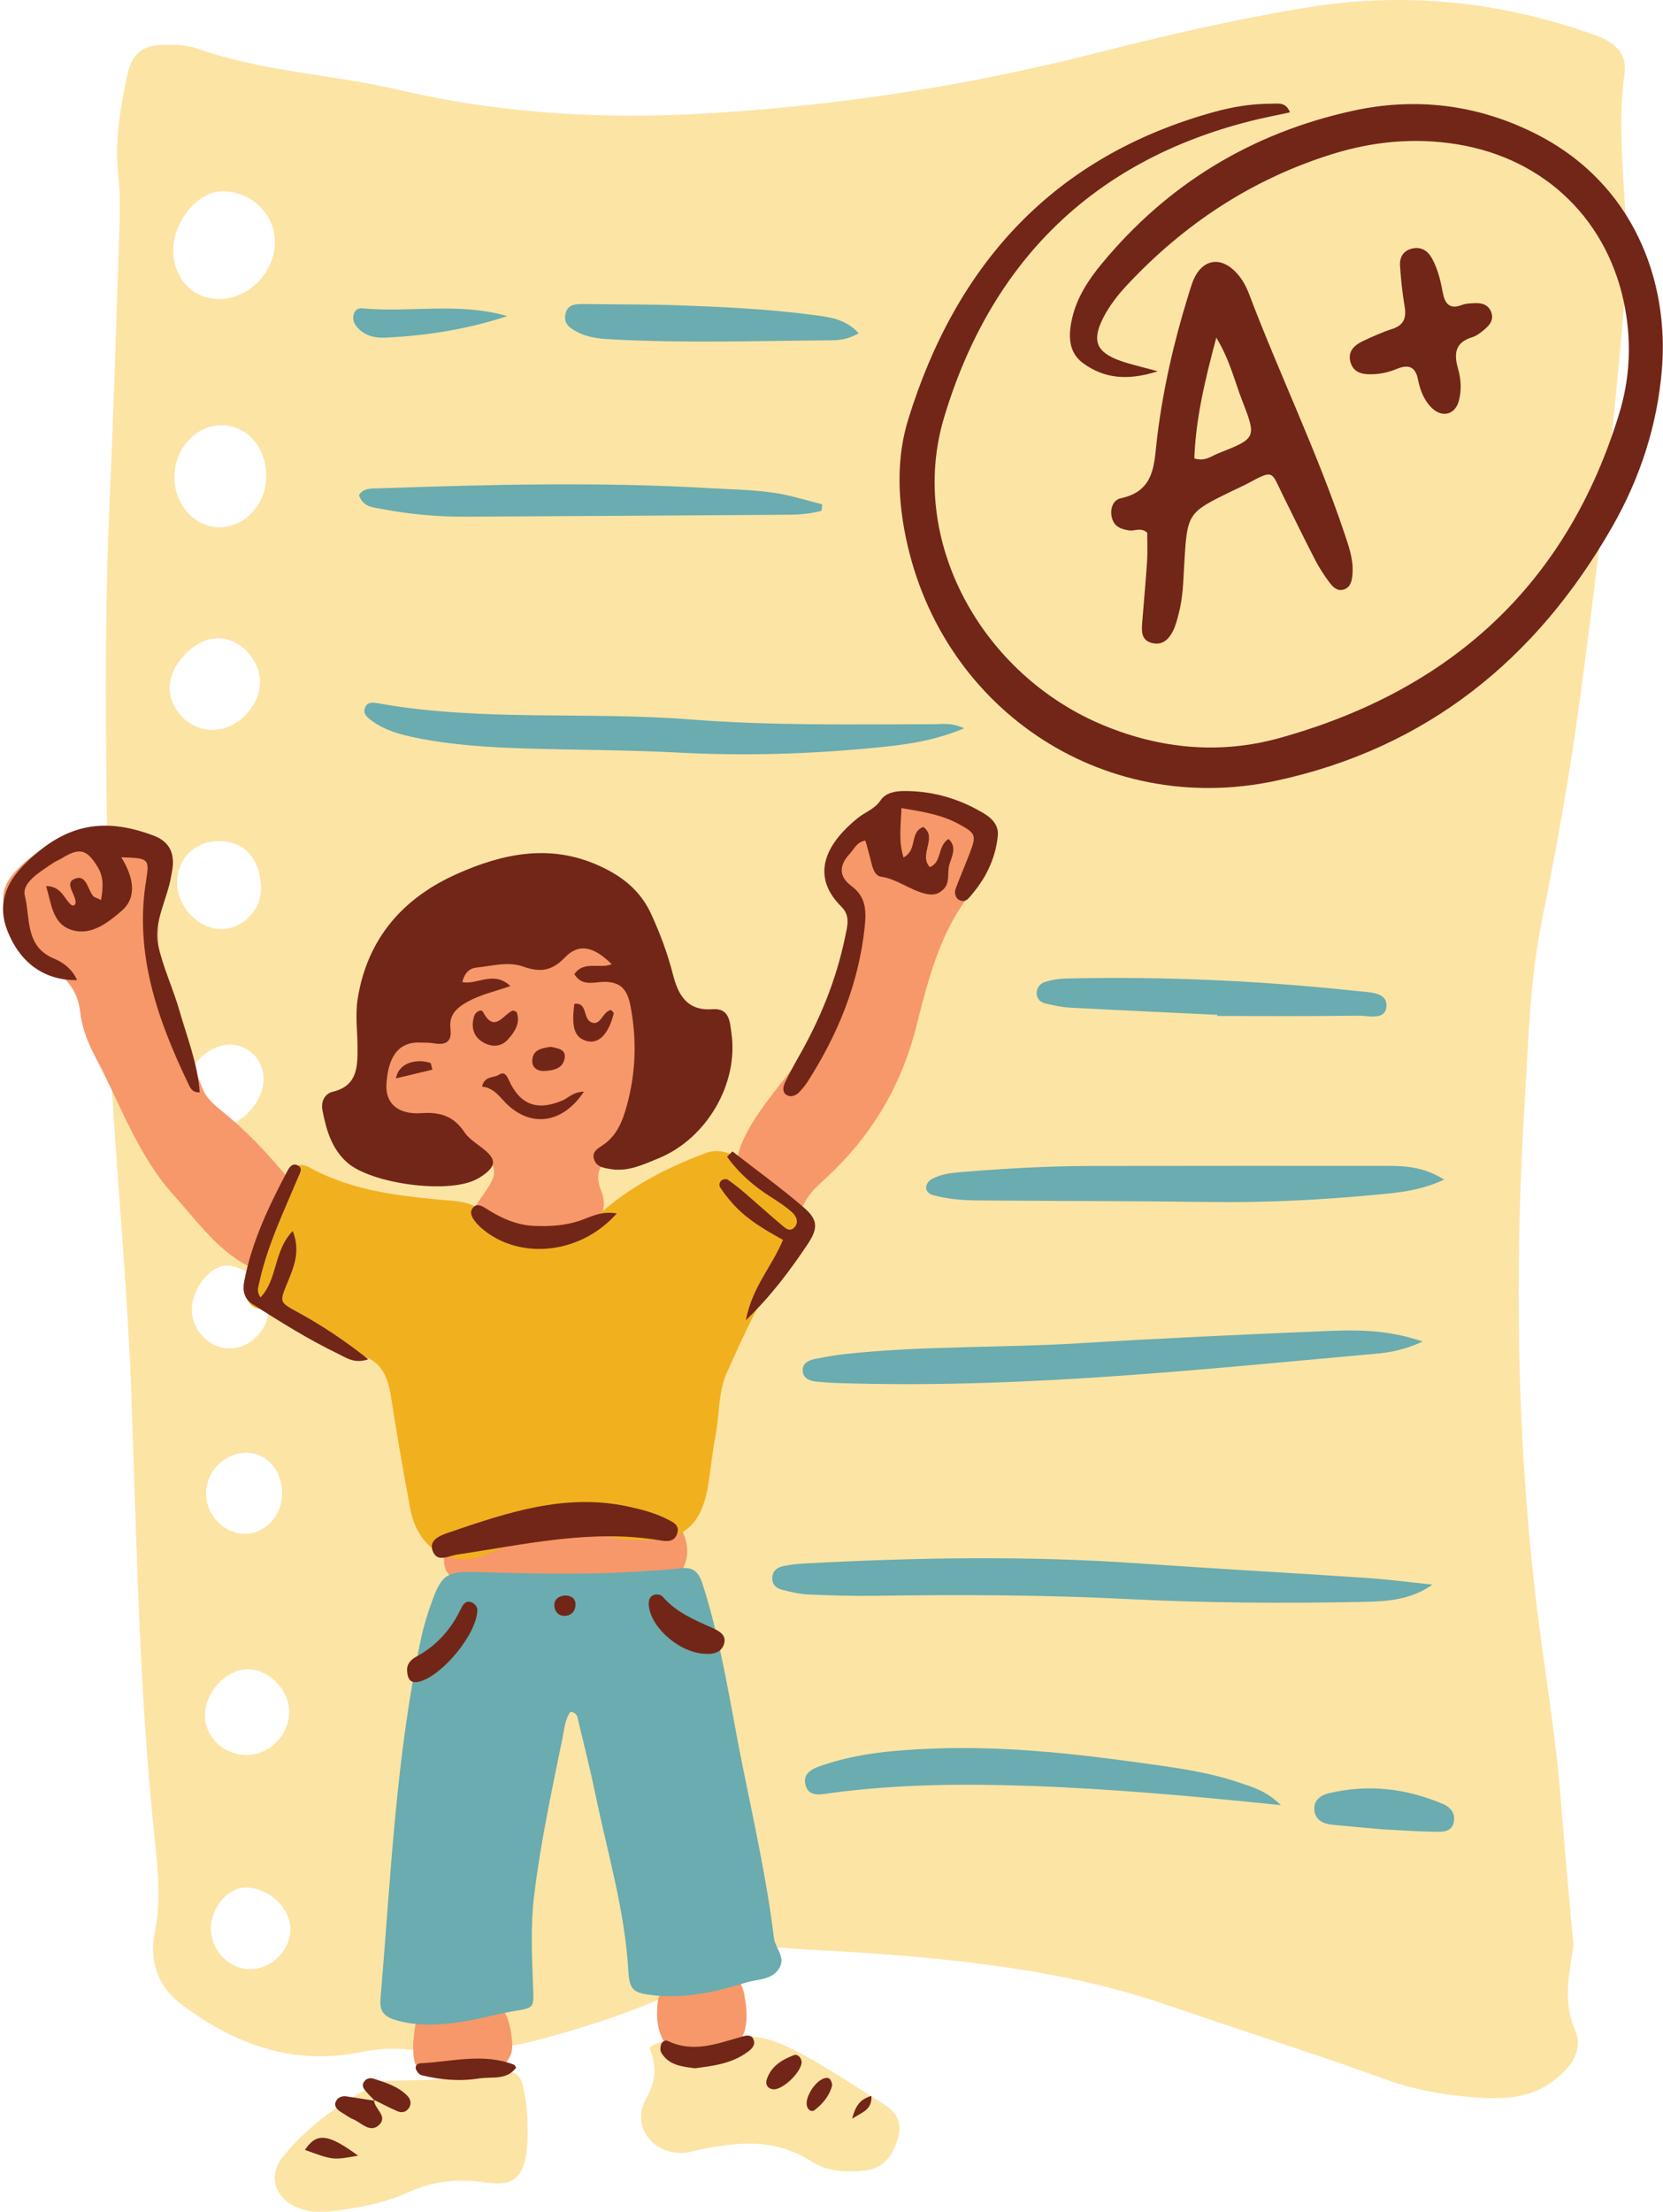
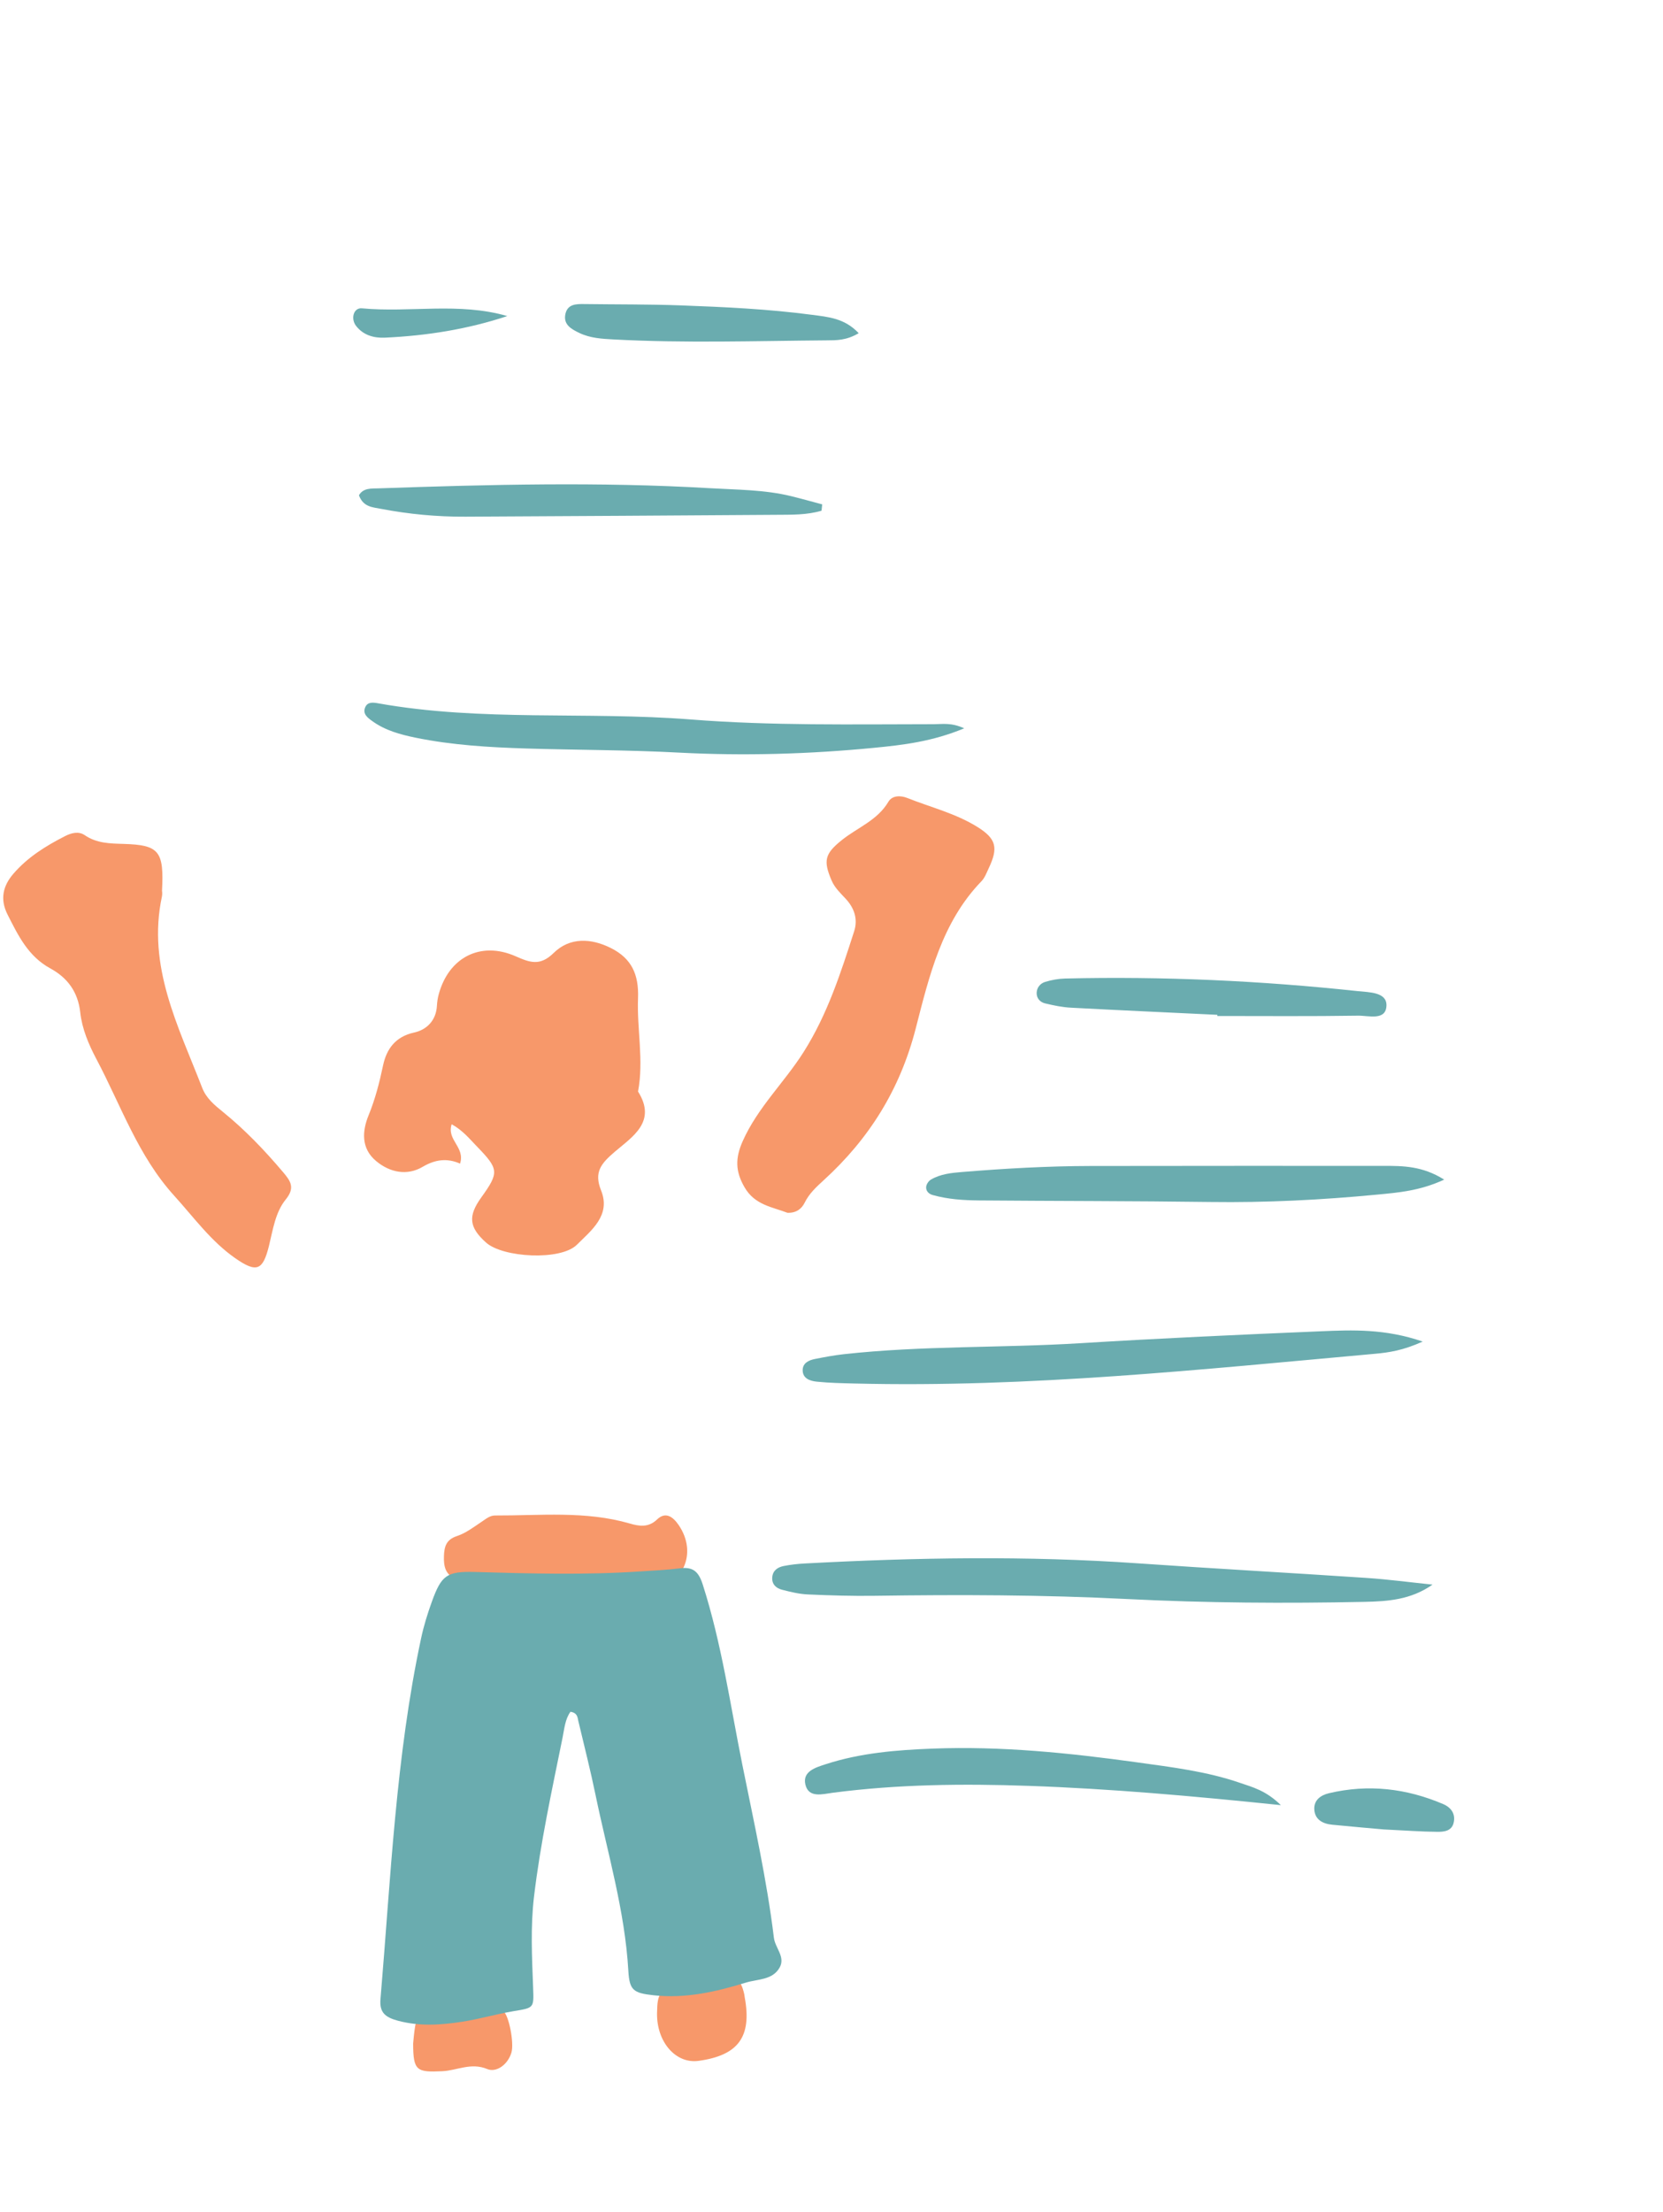
<svg xmlns="http://www.w3.org/2000/svg" height="439.9" preserveAspectRatio="xMidYMid meet" version="1.0" viewBox="-0.6 0.0 331.0 439.9" width="331.0" zoomAndPan="magnify">
  <defs>
    <clipPath id="a">
-       <path d="M 20 0 L 324 0 L 324 439.949 L 20 439.949 Z M 20 0" />
-     </clipPath>
+       </clipPath>
    <clipPath id="b">
-       <path d="M 0 20 L 330.371 20 L 330.371 430 L 0 430 Z M 0 20" />
-     </clipPath>
+       </clipPath>
  </defs>
  <g>
    <g clip-path="url(#a)" id="change1_1">
-       <path d="M 178.176 425.098 C 177.129 428.895 175.133 431.301 171.699 431.691 C 167.98 432.117 164.078 431.969 160.938 429.926 C 153.754 425.246 146.215 426 138.492 427.602 C 137.547 427.797 136.613 428.141 135.66 428.203 C 129.324 428.625 124.926 422.91 127.984 417.449 C 130.012 413.832 130.141 410.746 128.656 407.328 C 130.488 405.691 132.52 406.168 134.395 406.027 C 137.883 405.77 141.473 406.059 144.848 405.328 C 149.594 404.293 153.785 405.879 157.613 407.82 C 163.656 410.887 169.262 414.805 175.059 418.355 C 177.594 419.914 179.074 421.828 178.176 425.098 Z M 103.512 414.988 C 104.195 417.848 104.383 420.734 104.445 424.039 C 104.395 425.008 104.395 426.371 104.234 427.719 C 103.582 433.16 101.52 434.902 96.141 434.09 C 90.805 433.281 85.789 433.734 80.809 435.996 C 76.566 437.926 71.965 438.895 67.348 439.578 C 64.66 439.977 61.934 440.254 59.277 439.332 C 54.18 437.559 52.441 432.988 55.836 428.816 C 60.91 422.586 67.52 418.082 74.57 414.301 C 75.523 413.789 76.84 413.852 77.992 413.84 C 85.18 413.754 92.355 413.43 99.445 412.199 C 101.941 411.766 102.973 412.738 103.512 414.988 Z M 49.383 391.676 C 45.285 391.781 41.621 388.254 41.395 383.988 C 41.16 379.684 44.629 375.41 48.328 375.441 C 52.98 375.48 57.203 379.449 57.195 383.773 C 57.184 387.855 53.512 391.57 49.383 391.676 Z M 48.918 332.02 C 53.051 332.117 56.941 336.191 56.961 340.438 C 56.98 345.031 53.102 349.008 48.543 349.07 C 44 349.133 40.188 345.531 40.195 341.191 C 40.207 336.465 44.531 331.914 48.918 332.02 Z M 37.594 260.141 C 37.781 256.145 41.227 251.84 44.316 251.738 C 48.449 251.605 52.949 256.164 52.855 260.391 C 52.766 264.594 49.129 268.223 45.031 268.199 C 40.91 268.176 37.398 264.367 37.594 260.141 Z M 45.41 207.789 C 49.035 207.926 51.855 210.891 51.875 214.59 C 51.898 219.016 47.496 223.879 43.336 224.027 C 39.457 224.164 36.445 221.219 36.34 217.188 C 36.207 212.375 40.805 207.617 45.41 207.789 Z M 34.656 175.746 C 34.578 170.895 38.094 167.309 42.953 167.289 C 47.957 167.273 51.156 170.742 51.359 176.406 C 51.52 180.824 47.879 184.711 43.504 184.785 C 39.027 184.867 34.73 180.473 34.656 175.746 Z M 33.16 136.793 C 33.172 132.078 38.312 126.867 42.875 126.945 C 47.242 127.023 51.238 131.285 51.16 135.789 C 51.074 140.59 46.598 145.094 41.812 145.191 C 37.266 145.285 33.148 141.289 33.16 136.793 Z M 52.395 94.828 C 52.359 100.305 48.113 104.891 43.086 104.871 C 38.023 104.852 33.984 100.238 34.113 94.621 C 34.238 89.121 38.453 84.598 43.469 84.578 C 48.57 84.559 52.43 88.988 52.395 94.828 Z M 55.547 296.863 C 55.652 301.262 52.402 304.949 48.312 305.078 C 44.289 305.207 40.586 301.609 40.414 297.418 C 40.234 293.008 43.797 289.113 48.148 288.961 C 52.285 288.812 55.43 292.172 55.547 296.863 Z M 43.309 38.07 C 49.117 37.82 54.023 42.32 54.109 47.98 C 54.203 53.977 49.113 59.359 43.246 59.473 C 37.871 59.578 33.879 55.434 33.891 49.77 C 33.906 44.098 38.594 38.273 43.309 38.07 Z M 322.75 14.59 C 323.328 10.41 320.473 8.27 316.871 6.98 C 298.371 0.355 279.41 -1.695 259.98 1.422 C 245.562 3.734 231.344 7.059 217.207 10.645 C 191.652 17.129 165.746 21.078 139.445 22.598 C 118.922 23.781 98.594 22.531 78.547 17.832 C 65.328 14.734 51.578 14.262 38.652 9.652 C 36.52 8.891 34.035 8.883 31.719 8.922 C 27.742 8.992 25.594 10.883 24.781 14.699 C 23.371 21.328 22.199 27.934 22.945 34.824 C 23.445 39.441 23.211 44.16 23.059 48.824 C 22.504 65.941 21.965 83.059 21.199 100.164 C 19.707 133.445 20.938 166.719 21.098 199.996 C 21.125 206.219 21.41 212.449 21.801 218.664 C 23.031 238.281 24.844 257.875 25.551 277.512 C 26.613 307.074 27.094 336.648 30.234 366.105 C 30.867 372.062 31.453 378.191 30.238 384.141 C 28.996 390.227 30.949 395.23 35.512 398.672 C 45.953 406.555 57.664 410.883 70.973 408.207 C 74.297 407.539 77.465 407.305 80.773 407.672 C 89.777 408.668 98.641 407.867 107.383 405.508 C 120.969 401.832 134.137 397.133 146.188 389.73 C 149.141 387.922 152.172 387.172 155.613 387.441 C 162.016 387.938 168.438 388.168 174.844 388.656 C 194.102 390.125 213.273 392.473 231.598 398.758 C 246.137 403.746 260.789 408.395 275.246 413.613 C 281.738 415.957 288.426 416.969 295.262 417.305 C 299.402 417.445 303.465 417.082 307.102 414.875 C 311.234 412.367 314.816 408.293 312.941 403.906 C 310.434 398.035 311.699 392.824 312.527 387.273 C 312.613 386.707 312.496 386.109 312.445 385.527 C 311.664 376.609 310.781 367.703 310.121 358.773 C 309.102 344.98 306.645 331.367 305.051 317.648 C 301.238 284.891 300.844 252.02 302.879 219.137 C 303.625 207.117 303.887 195.012 306.289 183.137 C 309.18 168.828 311.766 154.473 313.73 140.008 C 317.453 112.629 320.652 85.195 322.914 57.648 C 324.094 43.266 320.758 28.961 322.75 14.59" fill="#fce4a5" />
-     </g>
+       </g>
    <g id="change2_1">
      <path d="M 97.914 399.664 C 93.723 400.703 89.453 400.211 85.219 400.352 C 83.301 400.418 82.336 401.27 82.031 403.012 C 81.801 404.348 81.711 405.707 81.629 406.453 C 81.641 411.93 82.359 412.191 87.414 411.965 C 90.355 411.836 93.121 410.172 96.391 411.535 C 98.176 412.281 100.469 410.68 101.191 408.266 C 101.77 406.34 100.668 400.672 99.527 399.984 C 99.078 399.719 98.402 399.543 97.914 399.664 Z M 147.551 396.719 C 146.855 393.527 145.734 392.859 142.262 392.902 C 139.633 392.934 137.434 394.281 134.977 394.809 C 130.688 395.727 130.25 396.336 130.176 400.359 C 130.066 406.133 133.887 410.535 138.453 409.902 C 146.371 408.805 149.059 405.113 147.633 397.293 C 147.598 397.102 147.59 396.906 147.551 396.719 Z M 134.484 303.336 C 133.395 301.742 131.906 300.566 130.188 302.215 C 128.441 303.891 126.586 303.559 124.758 303.027 C 115.926 300.465 106.902 301.465 97.934 301.43 C 96.934 301.426 96.16 302.078 95.336 302.629 C 93.734 303.699 92.137 304.934 90.344 305.523 C 88.191 306.23 87.828 307.641 87.762 309.508 C 87.688 311.598 88.051 313.316 90.355 314.148 C 92.887 315.059 95.23 316.641 98.137 315.586 C 100.043 314.895 101.988 315.285 103.902 315.656 C 109.789 316.793 115.637 318.422 121.672 316.316 C 122.711 315.953 123.988 316.266 125.152 316.266 C 125.156 316.32 125.156 316.375 125.16 316.43 C 126.32 316.379 127.488 316.391 128.641 316.266 C 135.336 315.551 138.32 308.945 134.484 303.336 Z M 193.926 164.469 C 189.613 161.785 184.645 160.574 179.965 158.711 C 178.68 158.199 176.988 158.176 176.227 159.465 C 174.031 163.191 170.039 164.609 166.914 167.125 C 163.574 169.812 163.227 171.184 164.918 175.125 C 165.555 176.602 166.668 177.625 167.727 178.766 C 169.391 180.555 170.203 182.766 169.414 185.215 C 166.742 193.508 164.09 201.766 159.348 209.25 C 155.512 215.305 150.199 220.289 147.223 226.984 C 145.719 230.367 145.75 232.973 147.59 236.148 C 149.629 239.684 153.102 240.062 156.133 241.223 C 157.848 241.285 158.938 240.477 159.57 239.195 C 160.457 237.395 161.891 236.074 163.312 234.777 C 172.398 226.508 178.539 216.695 181.66 204.578 C 184.332 194.203 186.84 183.445 194.758 175.266 C 195.41 174.594 195.762 173.605 196.176 172.73 C 198.121 168.641 197.738 166.84 193.926 164.469 Z M 43.773 221.16 C 42.086 219.793 40.453 218.453 39.648 216.375 C 34.902 204.129 28.652 192.203 31.629 178.324 C 31.746 177.766 31.645 177.16 31.645 177.207 C 32.059 169.297 31.113 168.059 23.977 167.852 C 21.219 167.773 18.648 167.738 16.262 166.113 C 15.047 165.289 13.609 165.66 12.352 166.301 C 8.52 168.25 4.883 170.512 2.051 173.805 C -0.008 176.195 -0.641 178.848 0.895 181.887 C 3.012 186.066 5 190.215 9.438 192.629 C 12.797 194.457 14.918 197.254 15.371 201.355 C 15.73 204.625 17.043 207.742 18.602 210.676 C 23.477 219.871 26.863 229.883 34.059 237.812 C 37.977 242.129 41.402 246.906 46.242 250.27 C 50.492 253.223 51.723 252.688 52.934 247.801 C 53.727 244.598 54.191 241.133 56.277 238.57 C 58.215 236.191 57.191 234.852 55.707 233.098 C 52.055 228.785 48.164 224.715 43.773 221.16 Z M 83.531 232.078 C 80.473 233.883 77.055 233.254 74.277 230.945 C 71.234 228.422 71.48 224.969 72.762 221.836 C 74.09 218.59 74.926 215.305 75.648 211.898 C 76.328 208.711 78.055 206.188 81.828 205.371 C 84.293 204.84 86.203 203 86.363 200.059 C 86.406 199.289 86.52 198.504 86.723 197.762 C 88.73 190.395 95.074 187.145 102.023 190.199 C 104.855 191.441 106.875 192.223 109.605 189.539 C 112.801 186.398 117.039 186.574 121.016 188.578 C 125.09 190.633 126.57 193.785 126.391 198.535 C 126.152 204.703 127.57 210.906 126.395 217.105 C 130.207 223.145 125.211 226.125 121.746 229.102 C 119.098 231.383 117.555 233.094 119.035 236.766 C 121.043 241.734 117.078 244.727 114.227 247.574 C 111.008 250.785 99.512 250.16 96.145 247.148 C 92.754 244.117 92.516 241.895 95.18 238.188 C 98.781 233.18 98.699 232.539 94.293 227.996 C 92.809 226.465 91.465 224.801 89.301 223.613 C 88.254 226.754 92.031 228.152 90.969 231.441 C 88.457 230.336 86.09 230.57 83.531 232.078" fill="#f7986a" />
    </g>
    <g id="change3_1">
-       <path d="M 159.059 246.68 C 152.359 254.434 148.281 263.719 144.113 272.918 C 142.32 276.871 142.633 281.312 141.828 285.504 C 141.242 288.555 140.918 291.652 140.461 294.73 C 139.133 303.688 135.359 306.758 125.93 306.289 C 125.082 306.223 123.898 306.23 122.758 306.016 C 113.723 304.309 105.164 305.25 96.598 309.012 C 89.215 312.25 82.547 308.078 81.07 300.176 C 79.672 292.723 78.387 285.254 77.215 277.766 C 76.531 273.383 75.047 270.184 70.016 269.309 C 65.98 268.605 62.527 266.184 59.07 263.98 C 56.664 262.449 54.535 260.469 51.309 260.34 C 49.008 260.242 48.059 258.129 48.41 256.027 C 49.773 247.879 53.125 240.438 57.07 233.258 C 57.949 231.656 59.395 231.324 61.055 232.234 C 69.984 237.137 79.887 237.996 89.734 238.859 C 92.25 239.082 94.234 239.699 95.859 241.578 C 97.574 243.555 99.938 244.422 102.262 245.469 C 108.285 248.191 112.758 247.246 117.82 242.34 C 123.887 236.465 131.648 232.457 139.688 229.395 C 142.082 228.48 144.25 229.078 146.367 230.289 C 151.145 233.02 155.031 236.867 159.039 240.539 C 161.066 242.398 160.941 244.496 159.059 246.68" fill="#f1b11f" />
-     </g>
+       </g>
    <g id="change4_1">
      <path d="M 100.371 62.867 C 90.707 60.07 81.004 62.227 71.426 61.324 C 69.777 61.172 69.141 63.391 70.293 64.852 C 71.742 66.688 73.84 67.262 76.012 67.16 C 84.309 66.781 92.469 65.492 100.371 62.867 Z M 286.668 358.84 C 279.324 355.699 271.742 354.82 263.918 356.668 C 262.273 357.059 260.941 358.02 260.992 359.797 C 261.055 361.883 262.629 362.746 264.539 362.934 C 268.398 363.316 272.266 363.645 274.832 363.875 C 279.238 364.09 282.336 364.32 285.438 364.348 C 286.746 364.359 288.316 364.242 288.727 362.566 C 289.156 360.793 288.223 359.508 286.668 358.84 Z M 114.715 66.227 C 116.875 67.262 119.203 67.391 121.527 67.516 C 135.684 68.277 149.844 67.809 164.004 67.695 C 165.871 67.684 167.859 67.727 170.312 66.27 C 167.504 63.27 164.215 63.043 161.02 62.617 C 152.355 61.469 143.633 61.062 134.91 60.742 C 128.516 60.508 122.109 60.562 115.711 60.477 C 114.102 60.453 112.406 60.465 111.953 62.387 C 111.445 64.547 113.086 65.441 114.715 66.227 Z M 207.402 199.57 C 209.094 199.977 210.82 200.34 212.551 200.43 C 222.266 200.949 231.984 201.383 241.699 201.848 C 241.703 201.926 241.703 202.004 241.707 202.082 C 251.047 202.082 260.387 202.164 269.723 202.016 C 271.773 201.984 275.312 203.102 275.359 199.945 C 275.395 197.32 271.883 197.371 269.684 197.137 C 250.316 195.059 230.895 194.172 211.414 194.629 C 210.074 194.66 208.707 194.91 207.426 195.301 C 206.488 195.582 205.77 196.391 205.734 197.461 C 205.699 198.566 206.422 199.336 207.402 199.57 Z M 92.035 102.766 C 112.652 102.652 133.266 102.547 153.883 102.395 C 156.91 102.371 159.992 102.453 162.918 101.578 C 162.961 101.156 163.004 100.738 163.047 100.32 C 161.004 99.777 158.973 99.203 156.922 98.699 C 151.594 97.387 146.109 97.422 140.688 97.102 C 118.727 95.812 96.754 96.371 74.785 97.133 C 73.355 97.184 71.711 97.004 70.844 98.512 C 71.695 100.844 73.531 100.883 75.219 101.207 C 80.777 102.27 86.383 102.797 92.035 102.766 Z M 225.688 350.527 C 212.207 348.656 198.684 347.273 185.043 347.797 C 177.855 348.074 170.688 348.648 163.777 350.891 C 161.746 351.547 159.098 352.316 159.699 354.934 C 160.34 357.703 163.137 356.844 165.156 356.578 C 178.109 354.887 191.094 354.754 204.133 355.207 C 220.441 355.773 236.672 357.219 254.344 359.043 C 251.336 356.102 248.691 355.465 246.219 354.613 C 239.566 352.32 232.609 351.488 225.688 350.527 Z M 274.781 231.891 C 255.348 231.883 235.91 231.887 216.477 231.914 C 207.918 231.93 199.383 232.414 190.855 233.113 C 188.711 233.289 186.578 233.512 184.688 234.621 C 184.242 234.883 183.82 235.496 183.75 236 C 183.637 236.836 184.215 237.457 185.016 237.684 C 188.031 238.539 191.148 238.738 194.254 238.766 C 209.609 238.895 224.965 238.867 240.316 239.074 C 251.41 239.227 262.465 238.664 273.496 237.609 C 277.723 237.207 282.012 236.863 286.848 234.625 C 282.484 231.883 278.617 231.895 274.781 231.891 Z M 104.172 148.875 C 114.27 149.184 124.387 149.156 134.473 149.691 C 147.512 150.379 160.508 149.992 173.477 148.73 C 179.199 148.176 184.977 147.492 191.309 144.863 C 188.742 143.676 186.965 144.043 185.246 144.043 C 169.117 144.055 152.973 144.371 136.883 143.102 C 116.168 141.473 95.266 143.566 74.66 139.887 C 73.719 139.719 72.594 139.555 72.109 140.633 C 71.492 142.004 72.598 142.777 73.52 143.441 C 76.098 145.301 79.109 146.109 82.16 146.734 C 89.418 148.215 96.789 148.648 104.172 148.875 Z M 262.223 264.793 C 246.301 265.461 230.375 266.18 214.469 267.16 C 198.754 268.129 182.977 267.621 167.301 269.355 C 165.379 269.57 163.465 269.93 161.566 270.309 C 160.379 270.539 159.195 271.121 159.164 272.461 C 159.125 274.199 160.645 274.68 161.977 274.812 C 164.484 275.07 167.016 275.117 169.539 275.18 C 204.215 276.035 238.633 272.371 273.086 269.266 C 275.898 269.016 278.711 268.582 282.57 266.836 C 275.047 264.258 268.605 264.523 262.223 264.793 Z M 284.531 315.18 C 280.129 314.727 275.734 314.137 271.324 313.844 C 256.195 312.828 241.055 312.004 225.93 310.949 C 203.773 309.406 181.633 309.789 159.48 310.98 C 158.129 311.055 156.766 311.207 155.434 311.469 C 154.238 311.699 153.234 312.324 153.109 313.695 C 152.984 315.09 153.863 315.895 155.055 316.199 C 156.742 316.633 158.473 317.059 160.199 317.133 C 164.66 317.336 169.137 317.469 173.605 317.402 C 190.324 317.16 207.031 317.199 223.746 318.047 C 239.477 318.84 255.23 318.934 270.98 318.609 C 275.602 318.512 280.191 318.215 284.531 315.18 Z M 153.434 385.414 C 153.684 387.457 155.762 389.223 154.578 391.34 C 153.164 393.867 150.215 393.617 147.883 394.332 C 141.914 396.172 135.84 397.551 129.508 396.859 C 125.438 396.418 124.684 395.859 124.461 391.957 C 123.773 380.035 120.34 368.637 117.941 357.043 C 116.922 352.098 115.668 347.203 114.504 342.285 C 114.336 341.57 114.348 340.699 112.945 340.469 C 111.871 341.934 111.723 343.891 111.363 345.66 C 109.238 356.137 106.957 366.586 105.691 377.219 C 104.973 383.242 105.281 389.266 105.508 395.289 C 105.664 399.445 105.719 399.34 101.602 400.023 C 98.16 400.598 94.793 401.602 91.348 402.129 C 87.121 402.777 82.918 403.07 78.621 401.926 C 76.082 401.246 74.902 400.289 75.129 397.633 C 77.172 373.617 78.156 349.488 83.223 325.816 C 83.75 323.355 84.504 320.926 85.363 318.555 C 87.266 313.312 88.316 312.508 93.965 312.668 C 104.855 312.98 115.738 313.285 126.621 312.57 C 129.336 312.391 132.062 312.273 134.754 311.934 C 137.367 311.605 138.449 312.602 139.27 315.152 C 143.023 326.863 144.734 339.004 147.152 350.996 C 149.457 362.43 152.02 373.824 153.434 385.414" fill="#6aacaf" />
    </g>
    <g clip-path="url(#b)" id="change5_1">
-       <path d="M 169.008 421.406 C 171.145 420.035 172.949 419.672 172.848 416.871 C 170.68 417.52 169.715 418.68 169.008 421.406 Z M 111.715 317.348 C 110.305 317.555 109.559 318.328 109.773 319.691 C 109.934 320.707 110.68 321.406 111.75 321.395 C 113.094 321.379 113.902 320.492 113.945 319.234 C 113.988 317.809 112.973 317.312 111.715 317.348 Z M 78.207 214.492 C 81.215 213.773 83.34 213.266 85.461 212.758 C 85.352 212.32 85.238 211.879 85.129 211.438 C 82.66 210.574 78.816 211.125 78.207 214.492 Z M 163.555 413.344 C 161.754 413.809 159.684 416.945 159.973 418.715 C 160.121 419.633 160.91 420.191 161.57 419.676 C 163.234 418.379 164.559 416.742 165.031 414.75 C 164.902 413.707 164.512 413.094 163.555 413.344 Z M 111.781 210.508 C 112.113 208.641 110.363 208.543 109.055 208.203 C 107.305 208.477 105.395 208.691 105.34 211.027 C 105.309 212.398 106.43 213.078 107.711 213.016 C 109.484 212.93 111.41 212.598 111.781 210.508 Z M 157.406 408.77 C 155.078 409.664 152.93 410.934 152.051 413.48 C 151.699 414.492 152.066 415.398 153.273 415.551 C 155.18 415.793 159.094 411.941 158.949 410.039 C 158.816 409.137 158.098 408.508 157.406 408.77 Z M 60.094 427.613 C 65.699 429.66 65.699 429.66 70.668 428.758 C 64.633 424.316 62.391 424.156 60.094 427.613 Z M 73.832 413.469 C 73.035 413.215 72.277 413.383 71.816 414.121 C 71.289 414.969 71.922 415.586 72.406 416.164 C 72.855 416.695 73.363 417.176 73.852 417.672 C 75.395 418.43 76.926 419.234 78.508 419.922 C 79.227 420.234 80.039 420.184 80.621 419.504 C 81.395 418.602 81.184 417.582 80.496 416.871 C 78.684 415.004 76.238 414.242 73.832 413.469 Z M 121.559 201.582 C 121.605 201.395 121.18 201.09 121 200.875 C 119.34 201.293 119.121 203.555 117.582 203.477 C 115.145 203.09 116.629 199.328 113.719 199.664 C 113.09 204.371 113.762 206.379 116.16 207.051 C 118.543 207.715 120.5 205.758 121.559 201.582 Z M 66.141 418.266 C 65.945 418.973 66.555 419.66 67.254 420.074 C 68.07 420.559 68.836 421.16 69.703 421.527 C 71.352 422.223 73.031 424.309 74.812 422.684 C 76.691 420.969 74.008 419.52 73.844 417.812 C 72.023 417.531 70.207 417.246 68.383 416.973 C 67.297 416.809 66.41 417.305 66.141 418.266 Z M 73.816 417.656 C 73.816 417.656 73.812 417.656 73.812 417.652 C 73.812 417.652 73.816 417.66 73.816 417.66 C 73.816 417.711 73.84 417.762 73.844 417.812 C 73.898 417.82 73.953 417.828 74.004 417.836 C 73.953 417.781 73.902 417.727 73.852 417.672 C 73.84 417.668 73.828 417.664 73.816 417.656 Z M 100.512 206.734 C 101.875 205.219 103.059 203.43 102.211 201.25 C 101.766 201.113 101.539 200.953 101.406 201.016 C 99.504 201.863 97.809 205.551 95.543 201.285 C 95.164 200.578 94.035 201.305 93.801 202.023 C 93.152 204.008 93.469 205.938 95.273 207.137 C 96.996 208.277 99.031 208.387 100.512 206.734 Z M 100.703 219.992 C 105.574 224.285 111.562 223.246 115.621 217.129 C 113.449 217.18 112.559 218.375 111.336 218.891 C 106.336 221 102.902 219.809 100.637 214.742 C 100.059 213.453 99.539 213.234 98.672 213.789 C 97.637 214.453 95.852 213.93 95.344 216.129 C 97.91 216.367 99.023 218.512 100.703 219.992 Z M 147.031 405.098 C 142.188 406.457 137.406 408.395 132.336 405.945 C 131.738 405.656 131.137 406.16 130.965 406.676 C 130.797 407.172 130.797 407.91 131.059 408.34 C 132.559 410.805 135.145 411.031 137.695 411.379 C 141.336 410.91 145.016 410.461 148.129 408.188 C 148.922 407.613 149.762 406.91 149.434 405.816 C 149.055 404.543 147.883 404.859 147.031 405.098 Z M 83.027 410.391 C 82.527 410.414 81.93 410.941 82.191 411.582 C 82.383 412.055 82.84 412.645 83.285 412.754 C 87.059 413.68 90.895 414.02 94.754 413.406 C 97.285 413 100.234 413.836 102.141 411.238 C 101.945 410.973 101.867 410.73 101.715 410.672 C 95.527 408.273 89.262 410.094 83.027 410.391 Z M 82.875 334.473 C 87.359 333.336 94.246 325.125 94.41 320.32 C 94.461 319.914 94.172 319.18 93.445 318.789 C 92.277 318.168 91.621 318.988 91.195 319.879 C 89.223 324.023 86.344 327.305 82.27 329.508 C 81.215 330.078 80.371 330.914 80.426 332.238 C 80.492 333.762 80.945 334.965 82.875 334.473 Z M 140.07 328.949 C 141.254 329.031 142.922 328.727 143.48 327.078 C 144.137 325.16 142.445 324.352 141.047 323.73 C 137.52 322.164 133.984 320.66 131.359 317.645 C 130.824 317.031 129.859 316.98 129.215 317.391 C 128.555 317.805 128.469 318.656 128.555 319.469 C 129.035 323.895 134.961 328.984 140.07 328.949 Z M 93.461 240.312 C 92.793 241.242 93.375 242.164 93.953 242.93 C 94.414 243.539 94.988 244.082 95.582 244.566 C 103 250.66 115.008 249.469 122.16 241.348 C 119.27 240.867 117.34 241.852 115.414 242.574 C 112.258 243.766 109.031 243.969 105.715 243.828 C 102.09 243.672 99 242.203 96.027 240.305 C 95.234 239.801 94.219 239.258 93.461 240.312 Z M 160.035 247.645 C 162.277 244.328 162.305 242.664 159.281 240.07 C 154.754 236.191 149.902 232.688 145.188 229.023 C 144.832 229.371 144.473 229.719 144.113 230.066 C 146.438 233.332 149.426 235.918 152.848 238.094 C 154.312 239.023 155.801 239.973 157.07 241.137 C 157.922 241.91 158.496 243.191 157.434 244.219 C 156.516 245.105 155.625 244.199 154.938 243.617 C 152.414 241.492 149.965 239.273 147.461 237.125 C 146.434 236.242 145.359 235.41 144.254 234.637 C 144.012 234.469 143.473 234.512 143.184 234.668 C 142.598 234.98 142.445 235.715 142.738 236.164 C 143.465 237.297 144.316 238.359 145.211 239.367 C 148.02 242.535 151.684 244.641 155.242 246.609 C 153.027 251.984 149.133 255.918 147.855 262.598 C 153.18 257.434 156.684 252.598 160.035 247.645 Z M 72.703 270.355 C 67.973 266.602 63.363 263.555 58.469 260.887 C 54.918 258.949 55.055 258.949 56.656 255.008 C 57.883 251.996 59.254 248.879 57.664 244.844 C 53.77 248.906 54.738 254.363 51.246 258.059 C 50.43 256.82 50.789 256.086 50.949 255.344 C 52.535 247.891 55.848 241.07 58.758 234.109 C 59.121 233.242 59.812 232.289 58.5 231.723 C 57.605 231.34 56.996 232.164 56.664 232.789 C 52.941 239.82 49.504 246.977 48.004 254.875 C 47.664 256.645 47.918 258.293 49.715 259.434 C 55.238 262.938 60.773 266.422 66.68 269.262 C 68.34 270.059 69.938 271.312 72.703 270.355 Z M 134.18 305.07 C 134.777 303.312 133.285 302.707 132.102 302.117 C 129.664 300.898 127.047 300.211 124.387 299.641 C 111.836 296.938 100.238 300.887 88.672 304.836 C 87.156 305.352 84.801 306.215 85.457 308.301 C 86.289 310.949 88.609 309.465 90.422 309.195 C 103.801 307.219 117.098 304.074 130.773 306.379 C 132.18 306.641 133.621 306.688 134.18 305.07 Z M 276.516 65.426 C 274.488 66.082 272.527 66.965 270.598 67.879 C 268.914 68.676 267.625 69.926 268.184 71.992 C 268.734 74.027 270.414 74.492 272.309 74.438 C 274.086 74.438 275.781 74.043 277.414 73.375 C 279.629 72.469 281.105 72.801 281.633 75.484 C 282.047 77.582 282.816 79.629 284.414 81.164 C 286.48 83.152 289.027 82.48 289.77 79.723 C 290.332 77.617 290.203 75.391 289.613 73.363 C 288.715 70.266 289.062 68.074 292.488 67.051 C 293.211 66.836 293.871 66.328 294.477 65.848 C 295.73 64.859 296.906 63.719 296.148 61.934 C 295.527 60.473 294.145 60.211 292.711 60.305 C 291.938 60.352 291.117 60.367 290.414 60.645 C 287.738 61.707 286.922 60.152 286.523 57.988 C 286.102 55.684 285.547 53.422 284.398 51.359 C 283.57 49.871 282.289 49.051 280.539 49.422 C 278.73 49.805 277.941 51.156 278.059 52.863 C 278.238 55.57 278.52 58.281 278.973 60.957 C 279.352 63.211 278.852 64.664 276.516 65.426 Z M 30.863 187.887 C 29.934 183.406 32.695 178.871 33.461 174.277 C 33.59 173.516 33.777 172.75 33.812 171.98 C 33.934 169.133 32.754 167.25 29.961 166.199 C 19.68 162.328 12.066 164.102 4.23 171.957 C 0.398 175.793 -1.109 180.121 0.875 185.125 C 3.496 191.746 8.414 195.02 14.742 194.949 C 13.824 192.824 12.039 191.438 10.145 190.66 C 4.32 188.27 5.449 182.469 4.352 178.172 C 3.668 175.496 7.531 173.332 10.062 171.586 C 10.539 171.258 11.113 171.074 11.605 170.766 C 15.238 168.508 16.688 168.883 18.859 172.473 C 20.059 174.457 19.941 176.488 19.516 179.008 C 18.566 178.547 18.137 178.469 17.926 178.211 C 16.809 176.836 16.586 173.695 14.113 174.863 C 12.227 175.758 14.504 177.895 14.441 179.516 C 14.422 180 14.109 180.184 13.688 180.066 C 12.137 178.906 11.758 176.277 8.578 176.238 C 9.656 179.848 9.84 183.777 13.695 184.977 C 17.598 186.191 21.023 183.398 23.598 181.184 C 26.918 178.324 25.789 174.16 23.543 170.516 C 28.934 170.688 29.195 170.727 28.484 175.117 C 26.117 189.676 30.734 202.73 36.848 215.496 C 37.227 216.289 37.605 217.348 39.145 217.266 C 38.766 211.594 36.641 206.371 35.117 201.02 C 33.852 196.586 31.777 192.297 30.863 187.887 Z M 195.434 161.918 C 190.516 158.902 185.18 157.324 179.398 157.332 C 177.594 157.336 175.668 157.684 174.676 159.176 C 173.5 160.934 171.645 161.492 170.168 162.676 C 164.629 167.113 160.113 173.641 166.871 180.348 C 168.727 182.191 168.043 184.246 167.613 186.34 C 165.879 194.793 162.656 202.664 158.391 210.141 C 157.426 211.824 156.516 213.543 155.664 215.289 C 155.23 216.184 155.035 217.32 156.066 217.852 C 156.977 218.32 157.965 217.82 158.66 217.043 C 159.176 216.465 159.684 215.867 160.102 215.219 C 166.16 205.773 170.312 195.672 171.508 184.379 C 171.859 181.008 171.738 178.355 168.848 176.207 C 166.27 174.293 166.434 172.062 168.531 169.82 C 169.434 168.855 169.941 167.441 171.652 167.195 C 172.051 168.672 172.484 170.156 172.848 171.656 C 173.133 172.84 173.605 174.203 174.754 174.371 C 177.918 174.832 180.379 176.934 183.395 177.711 C 184.855 178.086 185.992 178.02 187.117 176.949 C 188.605 175.531 187.871 173.629 188.348 171.992 C 188.828 170.34 189.945 168.535 188.203 166.867 C 185.922 168.266 186.93 171.551 184.461 172.461 C 182.172 169.938 186.09 166.59 183.176 164.48 C 180.344 165.512 182.129 169.023 179.23 170.543 C 178.227 167.297 178.695 164.363 178.82 160.73 C 183.156 161.453 186.773 162.051 190.094 163.828 C 193.629 165.727 193.797 166.07 192.41 169.699 C 191.512 172.059 190.504 174.371 189.621 176.734 C 189.348 177.477 189.477 178.371 190.117 178.879 C 190.773 179.395 191.637 179.289 192.207 178.648 C 195.391 175.086 197.543 170.992 198.004 166.199 C 198.188 164.32 197.031 162.898 195.434 161.918 Z M 246.59 79.539 C 245.098 75.711 244.184 71.609 241.492 67.156 C 239.176 75.781 237.398 83.367 237.113 91.176 C 239.191 91.852 240.473 90.73 241.836 90.191 C 249.504 87.16 249.539 87.113 246.59 79.539 Z M 266.973 106.027 C 267.836 108.598 268.785 111.195 268.609 113.98 C 268.523 115.328 268.32 116.84 266.773 117.281 C 265.477 117.656 264.562 116.609 263.891 115.691 C 262.855 114.293 261.906 112.809 261.109 111.262 C 258.887 106.938 256.742 102.574 254.598 98.211 C 252.441 93.816 252.941 93.336 247.848 96.102 C 246.824 96.656 245.75 97.121 244.699 97.629 C 235.723 101.996 235.711 101.996 235.105 112.238 C 234.91 115.539 234.867 118.855 234 122.078 C 233.699 123.195 233.43 124.352 232.926 125.383 C 232.117 127.043 230.895 128.371 228.82 127.926 C 226.516 127.434 226.602 125.555 226.746 123.758 C 227.066 119.684 227.453 115.613 227.719 111.539 C 227.844 109.621 227.738 107.688 227.738 105.961 C 226.484 104.812 225.309 105.656 224.211 105.504 C 222.578 105.281 221.152 104.777 220.707 102.969 C 220.273 101.223 220.926 99.438 222.484 99.105 C 229.441 97.629 229.082 92.098 229.719 86.957 C 230.914 77.285 233.078 67.812 235.988 58.512 C 236.395 57.219 236.75 55.863 237.426 54.711 C 239.188 51.684 242.129 51.25 244.766 53.551 C 246.262 54.855 247.277 56.551 247.969 58.371 C 254.035 74.363 261.52 89.793 266.973 106.027 Z M 68.469 231.195 C 73.176 235.414 88.34 237.504 94.07 234.641 C 94.418 234.469 94.766 234.289 95.09 234.074 C 98.312 231.941 98.328 230.578 95.258 228.238 C 94.027 227.301 92.637 226.395 91.805 225.148 C 89.715 222.027 87.039 221.141 83.332 221.406 C 78.66 221.742 76.09 219.492 76.316 215.648 C 76.617 210.547 78.465 207.102 83.191 207.371 C 83.965 207.414 84.758 207.355 85.516 207.488 C 87.836 207.898 89.41 207.5 89.059 204.621 C 88.719 201.863 90.277 200.449 92.535 199.207 C 95.023 197.84 97.789 197.234 100.984 196.129 C 97.637 192.953 94.359 195.969 91.41 195.324 C 91.859 193.57 92.785 192.594 94.277 192.445 C 97.355 192.141 100.516 191.18 103.527 192.25 C 106.797 193.414 109.188 193.207 111.805 190.469 C 114.613 187.535 117.574 188.238 121.156 191.781 C 118.766 192.781 115.625 190.992 113.719 193.754 C 115.184 196.227 117.578 195.344 119.504 195.297 C 122.934 195.211 124.262 196.848 124.867 199.98 C 126.188 206.781 125.973 213.461 124.102 220.125 C 123.242 223.191 122.094 225.984 119.289 227.832 C 118.359 228.445 117.176 229.102 117.629 230.555 C 118.117 232.137 119.582 232.301 120.914 232.527 C 124.371 233.117 127.438 231.633 130.457 230.398 C 140.074 226.465 146.43 215.508 144.984 205.496 C 144.66 203.281 144.633 200.477 141.211 200.73 C 136.184 201.102 134.395 197.953 133.348 193.852 C 132.289 189.703 130.805 185.711 129.016 181.816 C 126.863 177.145 123.285 174.289 118.637 172.188 C 108.883 167.781 99.555 169.746 90.469 173.77 C 79.676 178.547 72.559 186.586 70.605 198.562 C 70.07 201.84 70.562 205.156 70.562 208.453 C 70.566 212.176 70.543 215.977 65.652 217.141 C 64 217.531 63.242 219.141 63.582 220.863 C 64.34 224.703 65.367 228.418 68.469 231.195 Z M 330.191 73.348 C 329.281 84.598 325.84 95.094 320.273 104.82 C 305.219 131.137 283.34 148.836 253.453 155.273 C 218.535 162.801 185.844 140.5 179.402 105.406 C 178.055 98.051 177.961 90.559 180.172 83.414 C 189.742 52.449 209.152 31.082 241.035 22.273 C 244.773 21.238 248.648 20.613 252.562 20.625 C 253.828 20.629 255.355 20.254 256.152 22.352 C 253.516 22.926 250.93 23.41 248.387 24.051 C 216.691 32.031 196.461 52.402 187.281 83.137 C 180.02 107.445 194.758 134.266 219.16 144.312 C 230.52 148.988 242.312 150.059 254.059 146.797 C 288.023 137.375 311.262 116.375 321.691 82.238 C 323.75 75.496 324.148 68.516 322.879 61.453 C 319.723 43.961 306.961 31.504 289.344 28.688 C 280.883 27.332 272.652 28.133 264.562 30.652 C 248.594 35.629 235.094 44.539 223.707 56.723 C 221.844 58.719 220.16 60.879 218.93 63.324 C 216.691 67.785 217.617 70.07 222.402 71.766 C 224.391 72.473 226.473 72.918 229.836 73.848 C 223.688 75.816 219.066 75.223 214.973 72.234 C 211.906 69.992 212.043 66.473 212.836 63.129 C 213.801 59.066 216.062 55.637 218.676 52.473 C 231.785 36.598 248.512 26.477 268.535 22.062 C 281.062 19.301 293.316 20.73 304.902 26.527 C 324.871 36.523 331.574 56.266 330.191 73.348" fill="#722618" />
-     </g>
+       </g>
  </g>
</svg>